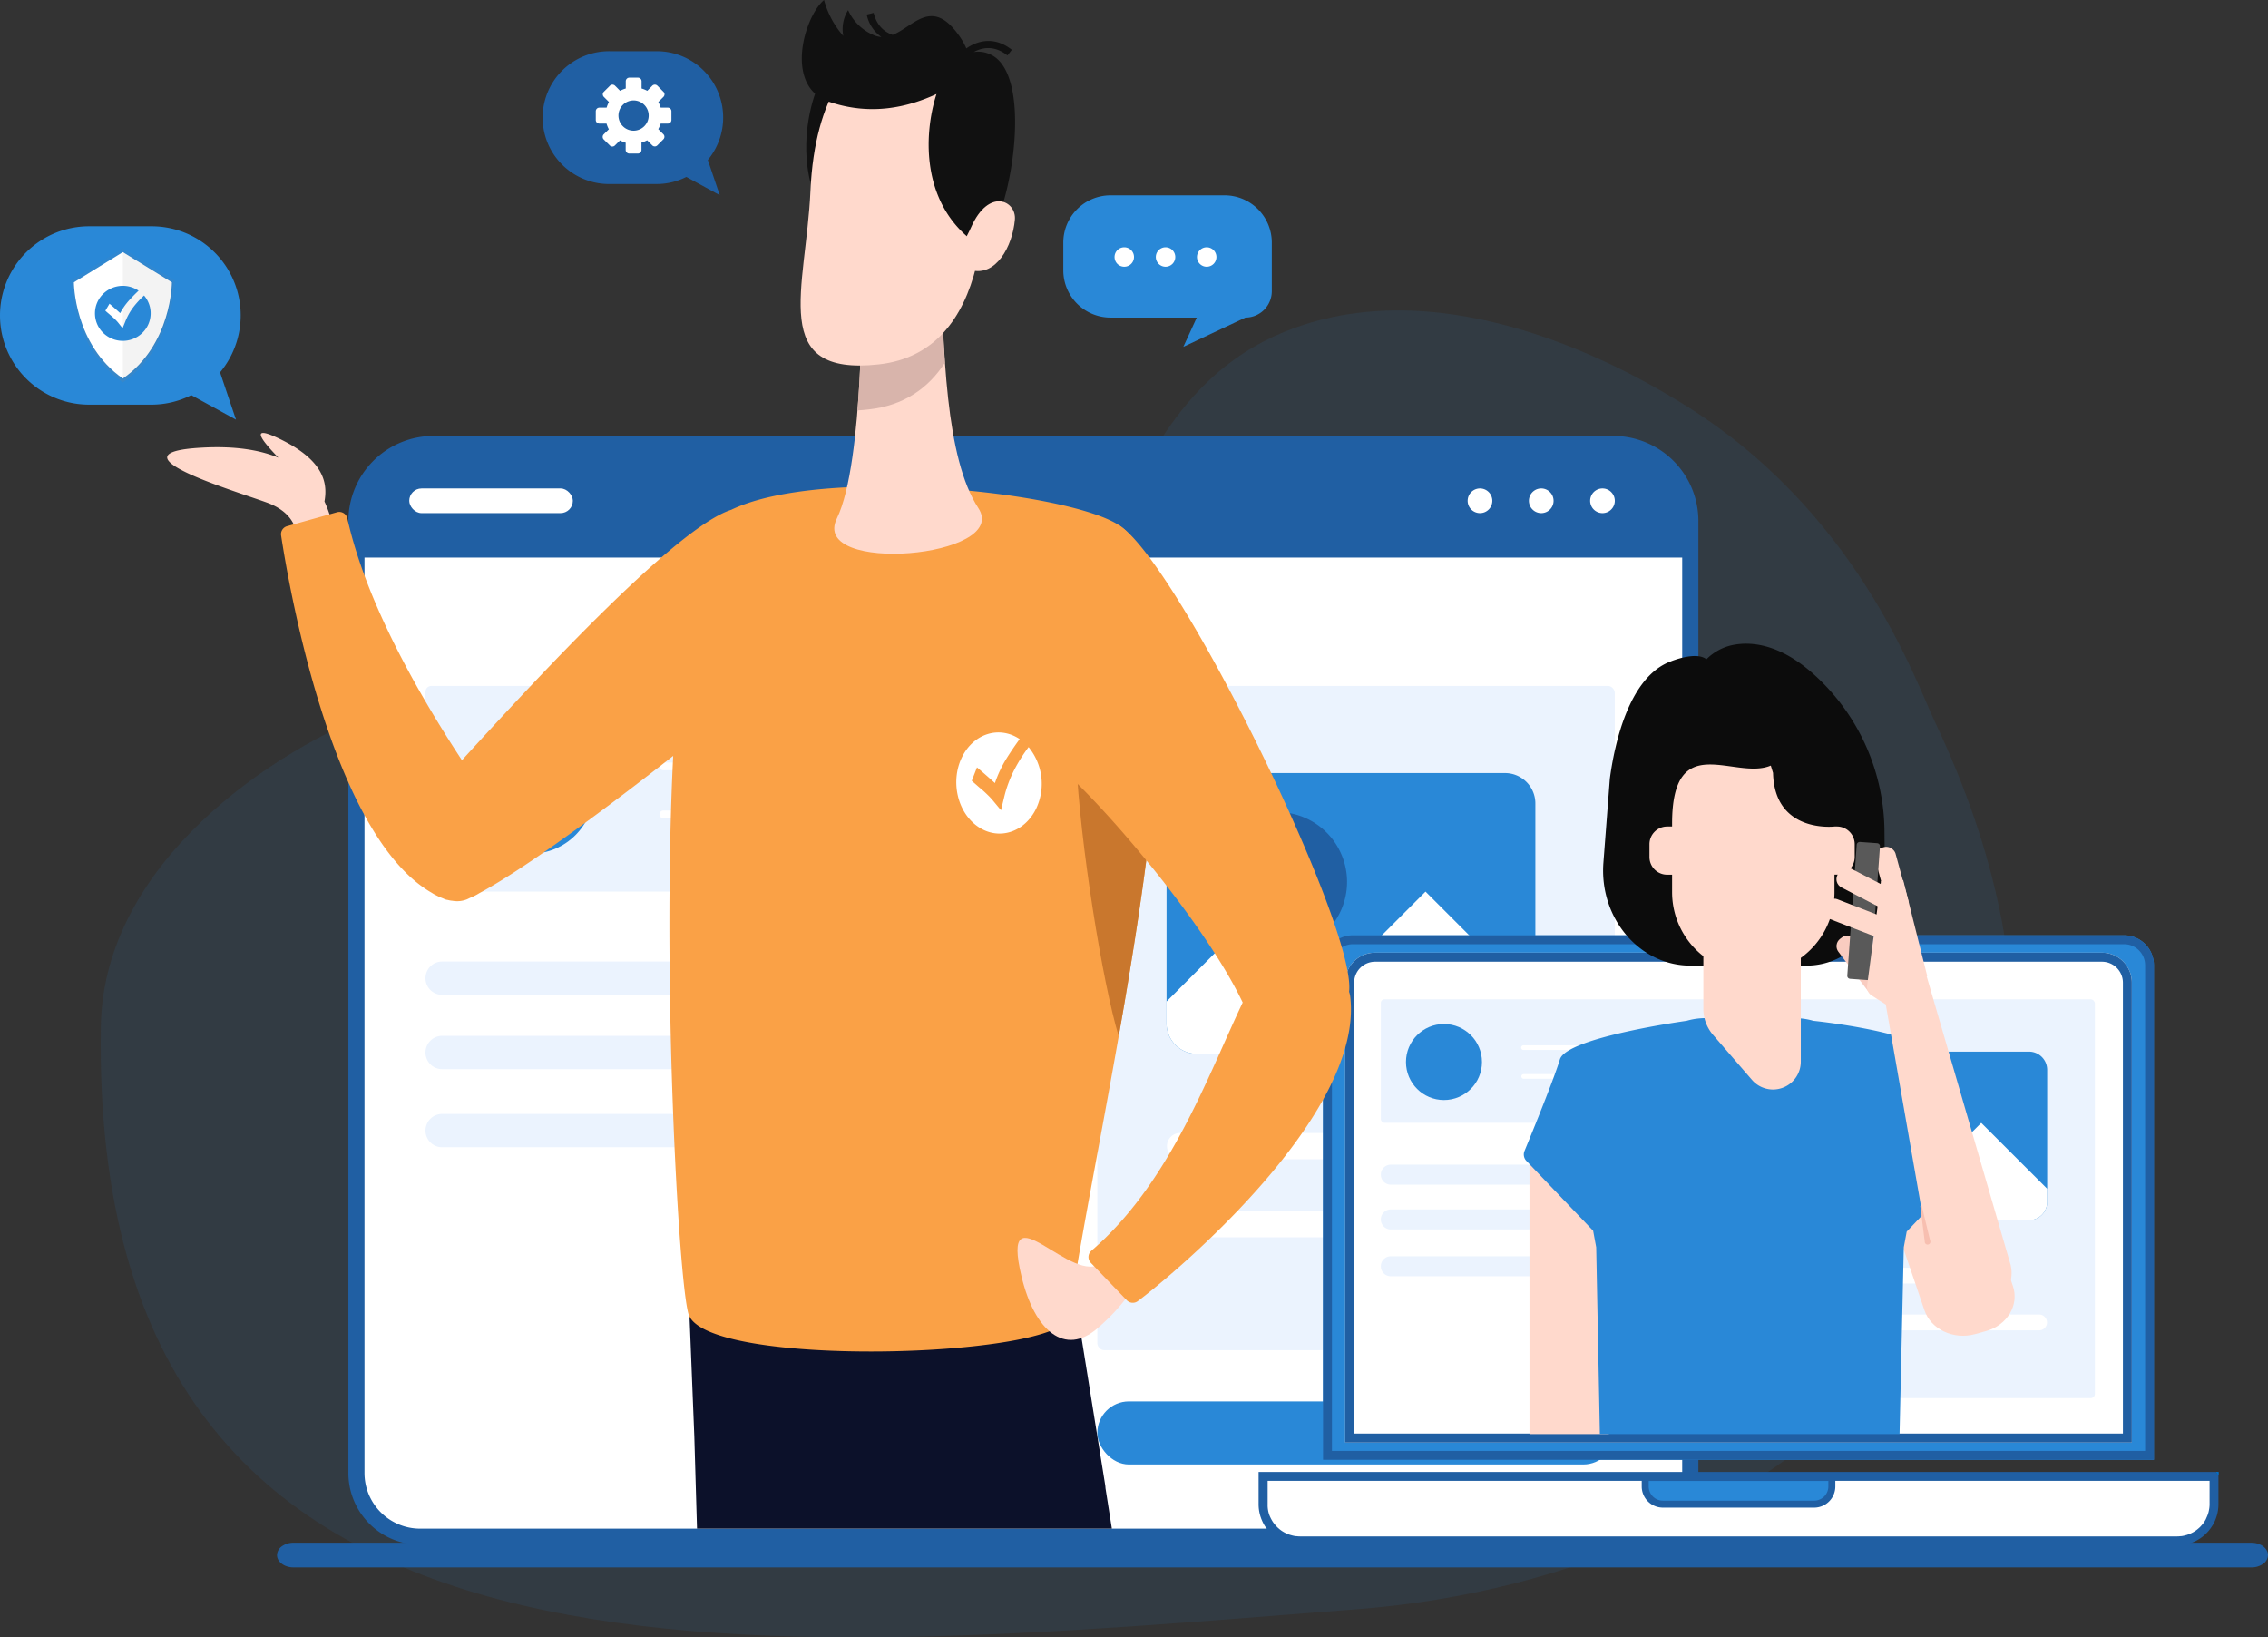
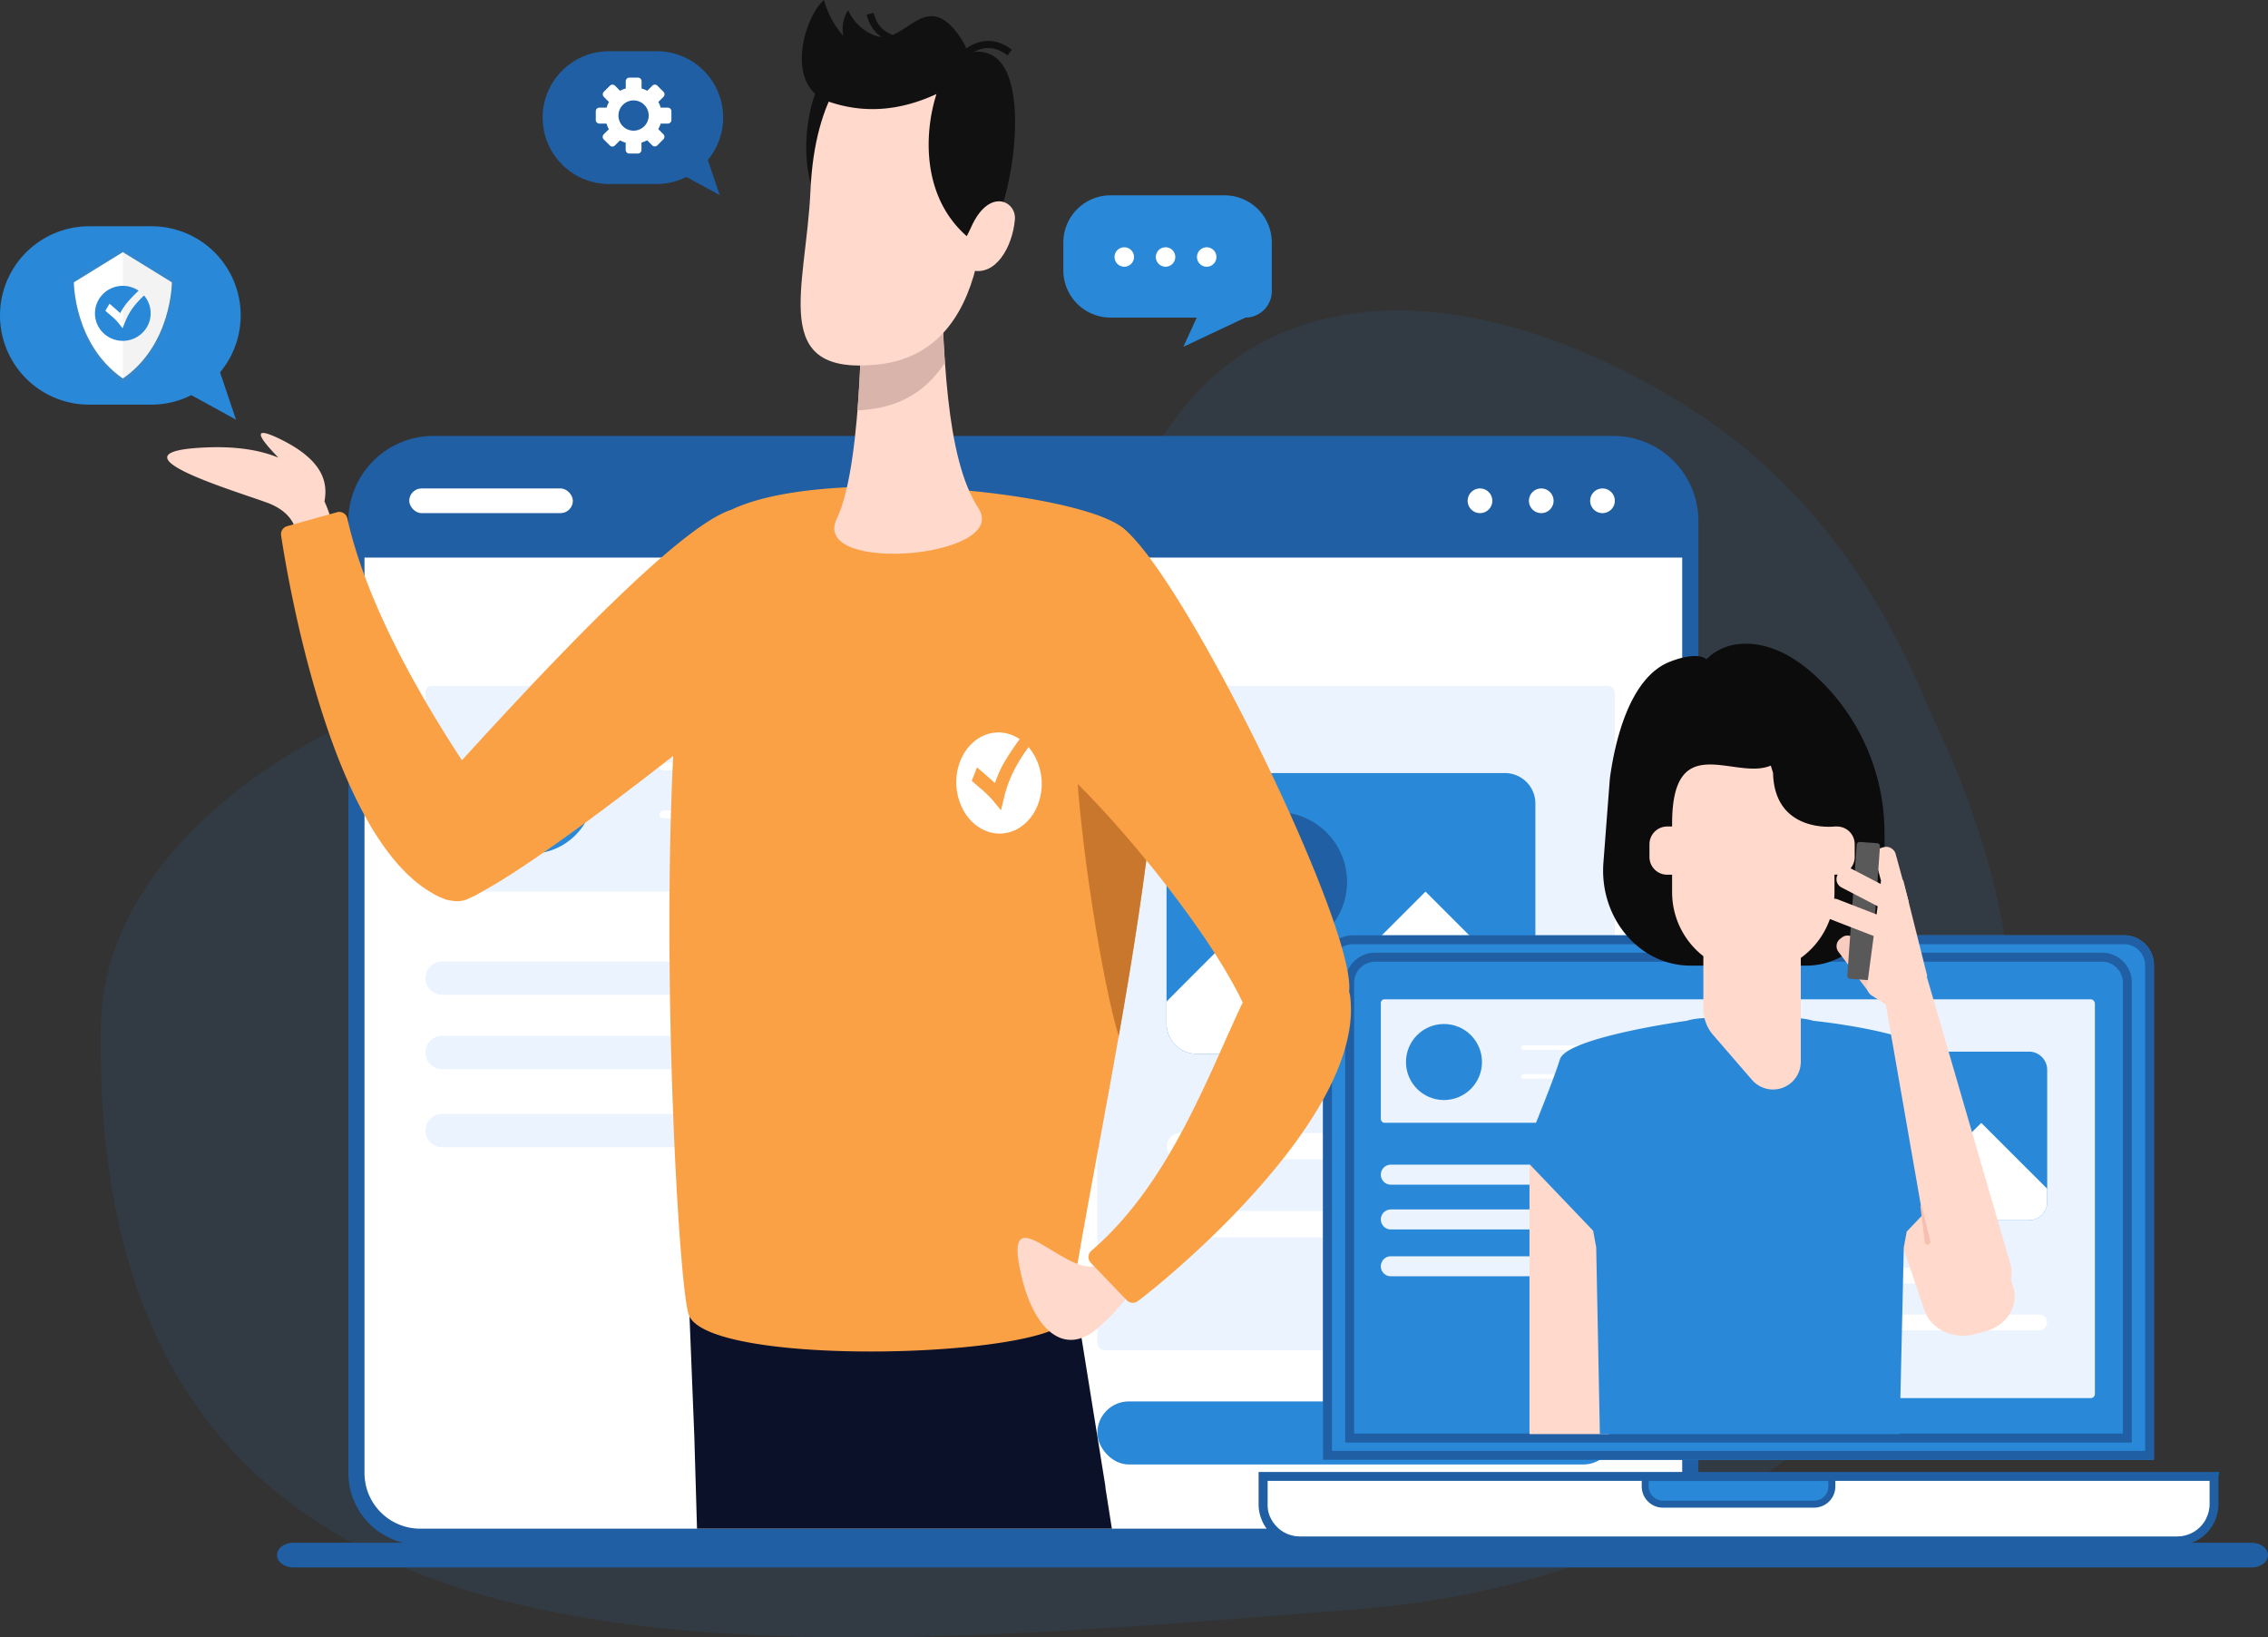
<svg xmlns="http://www.w3.org/2000/svg" viewBox="0 0 844.48 609.51">
  <rect x="0" y="0" width="844.48" height="609.51" fill="#333333" stroke="none" />
  <defs>
    <style>.cls-1,.cls-5,.cls-7{fill:#2988d7;}.cls-1{opacity:0.1;}.cls-1,.cls-20{isolation:isolate;}.cls-2{fill:#fff;}.cls-3{fill:#205fa3;}.cls-4{fill:#ebf3fe;}.cls-6{fill:#0072cd;}.cls-7{stroke:#205fa3;stroke-miterlimit:10;stroke-width:2.6px;}.cls-8{fill:#ffd9cc;}.cls-9{fill:#0c0c0c;}.cls-10{fill:#f9ccc0;}.cls-11{fill:#595959;}.cls-12{fill:#f7bfb0;}.cls-13{fill:#0c112a;}.cls-14{fill:#111;}.cls-15{fill:#faa146;}.cls-16{fill:#c9772d;}.cls-17{fill:#d8b4ab;}.cls-18{opacity:0.7;}.cls-19{fill:url(#Dégradé_sans_nom_2);}.cls-20{opacity:0.05;}</style>
    <linearGradient id="Dégradé_sans_nom_2" x1="212.75" y1="-4716.21" x2="212.75" y2="-4666.36" gradientTransform="matrix(1, 0, 0, -1, -167, -4573.91)" gradientUnits="userSpaceOnUse">
      <stop offset="0" stop-color="gray" stop-opacity="0.25" />
      <stop offset="0.54" stop-color="gray" stop-opacity="0.12" />
      <stop offset="1" stop-color="gray" stop-opacity="0.1" />
    </linearGradient>
  </defs>
  <g id="Calque_2" data-name="Calque 2">
    <g id="Calque_148" data-name="Calque 148">
      <path class="cls-1" d="M720.48,268.77c-7.43-15.67-29.34-79.34-95.05-119.17-14-8.48-79.68-48.32-140.17-28.65-80,26-65.43,128.43-141.41,168.07-65.34,34.08-124.24-53.81-201.58-25.11C101.89,278.89,38.56,321,37.55,382,33.22,644.17,280.7,616.51,505.79,599,662.51,586.8,814.57,467.28,720.48,268.77Z" />
      <path class="cls-2" d="M161.37,165.27H600.71a28.65,28.65,0,0,1,28.65,28.65V548.33A23.71,23.71,0,0,1,605.65,572H156.43a23.71,23.71,0,0,1-23.71-23.71V193.92a28.65,28.65,0,0,1,28.65-28.65Z" />
      <path class="cls-3" d="M600.71,162.28H161.37a31.68,31.68,0,0,0-31.65,31.65V548.34a25.76,25.76,0,0,0,.27,3.75,25.47,25.47,0,0,0,1.17,4.88,26.73,26.73,0,0,0,25.27,18.08H605.65a26.75,26.75,0,0,0,25-17.21,0,0,0,0,0,0,0,27.31,27.31,0,0,0,1.34-4.87,26.77,26.77,0,0,0,.4-4.6V193.93A31.68,31.68,0,0,0,600.71,162.28Zm25.65,386.06a20.41,20.41,0,0,1-.41,4.09,18.25,18.25,0,0,1-.65,2.44,20.21,20.21,0,0,1-1,2.41c-.16.34-.33.67-.51,1a20.74,20.74,0,0,1-18.17,10.77H156.43A20.73,20.73,0,0,1,137.62,557c-.09-.18-.17-.36-.25-.54a21.12,21.12,0,0,1-1.39-4.86,20.46,20.46,0,0,1-.26-3.25V193.93a25.68,25.68,0,0,1,25.65-25.65H600.71a25.68,25.68,0,0,1,25.65,25.65Z" />
      <path class="cls-3" d="M600.71,165.27H161.37a28.65,28.65,0,0,0-28.65,28.65v13.64H629.36V193.92A28.65,28.65,0,0,0,600.71,165.27Z" />
      <path class="cls-2" d="M555.66,186.42a4.59,4.59,0,1,1-4.59-4.59A4.59,4.59,0,0,1,555.66,186.42Z" />
      <path class="cls-2" d="M578.47,186.42a4.59,4.59,0,1,1-4.59-4.59A4.6,4.6,0,0,1,578.47,186.42Z" />
      <path class="cls-2" d="M601.27,186.42a4.59,4.59,0,1,1-4.59-4.59A4.6,4.6,0,0,1,601.27,186.42Z" />
      <rect class="cls-2" x="152.38" y="181.83" width="60.92" height="9.18" rx="4.59" />
      <rect class="cls-4" x="158.43" y="255.34" width="219.51" height="76.55" rx="2.16" />
      <path class="cls-4" d="M307.19,370.33H164.63a6.19,6.19,0,0,1-6.2-6.2h0a6.2,6.2,0,0,1,6.2-6.2H307.19a6.21,6.21,0,0,1,6.2,6.2h0A6.2,6.2,0,0,1,307.19,370.33Z" />
      <path class="cls-4" d="M258.39,398H164.63a6.19,6.19,0,0,1-6.2-6.2h0a6.2,6.2,0,0,1,6.2-6.2h93.76a6.21,6.21,0,0,1,6.21,6.2h0A6.2,6.2,0,0,1,258.39,398Z" />
      <path class="cls-4" d="M258.39,427.07H164.63a6.19,6.19,0,0,1-6.2-6.2h0a6.2,6.2,0,0,1,6.2-6.2h93.76a6.21,6.21,0,0,1,6.21,6.2h0A6.2,6.2,0,0,1,258.39,427.07Z" />
      <rect class="cls-4" x="408.59" y="255.34" width="192.67" height="247.27" rx="2.54" />
      <circle class="cls-5" cx="197.59" cy="294.23" r="23.57" />
      <path class="cls-2" d="M347.32,286.73H246.88a1.44,1.44,0,0,1,0-2.87H347.32a1.44,1.44,0,0,1,0,2.87Z" />
      <path class="cls-2" d="M347.32,304.59H246.88a1.44,1.44,0,0,1,0-2.87H347.32a1.44,1.44,0,0,1,0,2.87Z" />
      <path class="cls-2" d="M515.82,431.55H439.63a4.9,4.9,0,1,1,0-9.79h76.19a4.9,4.9,0,1,1,0,9.79Z" />
      <path class="cls-2" d="M566.65,460.58h-127a4.9,4.9,0,1,1,0-9.8h127a4.9,4.9,0,0,1,0,9.8Z" />
      <path class="cls-5" d="M434.36,299.09V381a11.31,11.31,0,0,0,11.33,11.3H560.37A11.31,11.31,0,0,0,571.69,381V299.09a11.31,11.31,0,0,0-11.32-11.31H445.69A11.32,11.32,0,0,0,434.36,299.09Z" />
      <path class="cls-3" d="M449.57,328.29a26,26,0,1,0,26-26A26,26,0,0,0,449.57,328.29Z" />
      <path class="cls-2" d="M434.36,372.81V381a11.31,11.31,0,0,0,11.33,11.3H560.37A11.31,11.31,0,0,0,571.69,381v-8.2l-40.9-40.9L503,359.69l-27.78-27.78Z" />
      <path class="cls-3" d="M844.48,578.89a4.08,4.08,0,0,1-1.79,3.24,7.3,7.3,0,0,1-4.34,1.35H109.28c-3.39,0-6.13-2.06-6.13-4.59a4.09,4.09,0,0,1,1.79-3.25,7.3,7.3,0,0,1,4.34-1.34H838.35C841.74,574.3,844.48,576.35,844.48,578.89Z" />
      <rect class="cls-5" x="408.59" y="521.68" width="192.67" height="23.48" rx="11.74" />
      <path class="cls-3" d="M821.43,565.31a1.91,1.91,0,0,0,.18-.38,3.65,3.65,0,0,0,.14-.35C821.65,564.83,821.54,565.08,821.43,565.31Zm3.64-17.37,1,1.36v-1.36Z" />
      <path class="cls-2" d="M824.15,549.29v15.29l-7.72,7.95-335,1.33S470,568.54,469.8,562.71s0-12.68,0-12.68Z" />
      <path class="cls-3" d="M825.07,547.94H468.63v12a15.1,15.1,0,0,0,.53,4v0a7.87,7.87,0,0,0,.32,1,6,6,0,0,0,.34.89,12.84,12.84,0,0,0,.85,1.75,9.73,9.73,0,0,0,.52.83,15.34,15.34,0,0,0,2.47,2.9l.56.49A15.42,15.42,0,0,0,484,575.3H810.65a15.4,15.4,0,0,0,9.79-3.52c.18-.15.38-.32.56-.49a14.64,14.64,0,0,0,2.47-2.9c.18-.26.36-.54.53-.83a14.19,14.19,0,0,0,.86-1.75,7.28,7.28,0,0,0,.32-.89,8.84,8.84,0,0,0,.32-1,15.1,15.1,0,0,0,.53-4V549.3Zm-2.34,12a11,11,0,0,1-.25,2.31,10.42,10.42,0,0,1-.87,2.63,1.91,1.91,0,0,1-.18.38.63.63,0,0,0,0,.09,7,7,0,0,1-.34.61.48.48,0,0,1-.08.16,5.19,5.19,0,0,1-.42.62,3.61,3.61,0,0,1-.53.69,4,4,0,0,1-.57.67,3.73,3.73,0,0,1-.48.5c-.16.15-.3.28-.44.39a10.87,10.87,0,0,1-1.94,1.38,4.23,4.23,0,0,1-.42.22,5.73,5.73,0,0,1-.83.39,7.83,7.83,0,0,1-.92.34,1.37,1.37,0,0,1-.42.12,5.77,5.77,0,0,1-.84.23l-.28.06a6.15,6.15,0,0,1-.89.13h-.15a9.64,9.64,0,0,1-1.19.08H484a9.55,9.55,0,0,1-1.2-.08h-.15c-.32,0-1.08-.17-1.17-.19-.28-.06-1.12-.3-1.27-.35a7.83,7.83,0,0,1-.92-.34,6.81,6.81,0,0,1-.82-.39,3.23,3.23,0,0,1-.41-.22,10.19,10.19,0,0,1-1.94-1.38,8.55,8.55,0,0,1-.92-.89,15.84,15.84,0,0,1-1.12-1.36,13,13,0,0,1-.82-1.39,3.66,3.66,0,0,1-.2-.4,9.52,9.52,0,0,1-.89-2.7A11.12,11.12,0,0,1,472,560v-8.75H822.73Z" />
      <path class="cls-6" d="M825.07,547.94l1,1.36v-1.36Z" />
      <path class="cls-7" d="M612.59,550h69.49a0,0,0,0,1,0,0v3.33a6.6,6.6,0,0,1-6.6,6.6H619.19a6.6,6.6,0,0,1-6.6-6.6V550A0,0,0,0,1,612.59,550Z" />
      <path class="cls-5" d="M790.92,348.17H503.75a11.12,11.12,0,0,0-11.12,11.12V543.42H802V359.29A11.12,11.12,0,0,0,790.92,348.17Z" />
      <path class="cls-3" d="M790.92,348.17H503.75a11.12,11.12,0,0,0-11.12,11.12V543.42H802V359.29A11.12,11.12,0,0,0,790.92,348.17Zm7.81,191.94H495.94V359.29a7.82,7.82,0,0,1,7.81-7.81H790.92a7.83,7.83,0,0,1,7.81,7.81Z" />
-       <path class="cls-2" d="M782.65,354.64H512a11.1,11.1,0,0,0-11.12,11.1V537H793.77V365.74A11.1,11.1,0,0,0,782.65,354.64Z" />
      <path class="cls-3" d="M782.65,354.64H512a11.1,11.1,0,0,0-11.12,11.1V537H793.77V365.74A11.1,11.1,0,0,0,782.65,354.64Zm7.81,179H504.21V365.74A7.81,7.81,0,0,1,512,358H782.65a7.81,7.81,0,0,1,7.81,7.79Z" />
      <rect class="cls-4" x="514.15" y="372" width="131.79" height="45.96" rx="1.3" />
      <path class="cls-4" d="M603.46,441H517.87a3.72,3.72,0,0,1-3.72-3.73h0a3.72,3.72,0,0,1,3.72-3.72h85.59a3.73,3.73,0,0,1,3.73,3.72h0A3.73,3.73,0,0,1,603.46,441Z" />
      <path class="cls-4" d="M574.17,457.67h-56.3a3.72,3.72,0,0,1-3.72-3.73h0a3.72,3.72,0,0,1,3.72-3.72h56.3a3.73,3.73,0,0,1,3.72,3.72h0A3.73,3.73,0,0,1,574.17,457.67Z" />
      <path class="cls-4" d="M574.17,475.1h-56.3a3.71,3.71,0,0,1-3.72-3.72h0a3.72,3.72,0,0,1,3.72-3.73h56.3a3.73,3.73,0,0,1,3.72,3.73h0A3.72,3.72,0,0,1,574.17,475.1Z" />
      <rect class="cls-4" x="664.34" y="372" width="115.68" height="148.45" rx="1.52" />
      <circle class="cls-5" cx="537.66" cy="395.34" r="14.15" />
      <path class="cls-2" d="M627.55,390.84h-60.3a.86.86,0,1,1,0-1.72h60.3a.86.86,0,1,1,0,1.72Z" />
      <path class="cls-2" d="M627.55,401.57h-60.3a.87.87,0,0,1,0-1.73h60.3a.87.87,0,1,1,0,1.73Z" />
      <path class="cls-2" d="M728.72,477.79H683a2.94,2.94,0,0,1,0-5.88h45.74a2.94,2.94,0,0,1,0,5.88Z" />
      <path class="cls-2" d="M759.24,495.22H683a2.94,2.94,0,1,1,0-5.88h76.26a2.94,2.94,0,0,1,0,5.88Z" />
      <path class="cls-5" d="M679.81,398.26v49.19a6.79,6.79,0,0,0,6.8,6.78h68.85a6.78,6.78,0,0,0,6.8-6.78V398.26a6.79,6.79,0,0,0-6.8-6.79H686.61A6.8,6.8,0,0,0,679.81,398.26Z" />
      <path class="cls-3" d="M689,415.79a15.59,15.59,0,1,0,15.59-15.59A15.59,15.59,0,0,0,689,415.79Z" />
      <path class="cls-2" d="M679.81,442.52v4.93a6.79,6.79,0,0,0,6.8,6.78h68.85a6.78,6.78,0,0,0,6.8-6.78v-4.93L737.71,418,721,434.65,704.36,418Z" />
      <polygon class="cls-8" points="599.04 533.85 569.5 533.85 569.5 430.46 599.04 464.23 599.04 533.85" />
      <path class="cls-8" d="M739.43,495.52l-4.06,1.12c-8,2.19-16.4-1.79-18.81-8.89l-22.13-65c-2.41-7.1,2.09-14.63,10.07-16.82l4.06-1.11c8-2.19,16.39,1.79,18.81,8.89l22.12,65C751.91,485.8,747.4,493.33,739.43,495.52Z" />
      <path class="cls-5" d="M568.33,432.13a3.44,3.44,0,0,1-.71-3.61s10.54-25.41,13.21-34.18C583.32,386.16,628,380,628,380a25.35,25.35,0,0,1,7.13-1h32.94a25.35,25.35,0,0,1,7.13,1s40.33,4.05,46.08,13.59c.22.36,14.84,36.8,14.84,36.8a.78.78,0,0,1-.16.82l-26,27.25-1.09,5.85-1.58,69.54H595.71l-1.37-69.54-1.14-6.16Z" />
      <path class="cls-9" d="M599.42,289.87c1.65-12.37,6.91-37.85,22.71-43.67,0,0,9.36-3.89,13.26-.78a19.37,19.37,0,0,1,9.9-5.33c6.64-1.31,17.21-.5,29.88,10.76a79.33,79.33,0,0,1,26.51,59.38l.17,17c.19,17.73-13,32.22-29.21,32.22H629.42c-19,0-34-17.73-32.39-38.39C598.26,305,599.41,290,599.42,289.87Z" />
      <path class="cls-8" d="M620.76,307.67h1.84V306.6c0-35.55,23.41-15.91,36.75-21.61l.84,2.74c.55,22.6,22.89,19.94,22.89,19.94H684a6.6,6.6,0,0,1,6.59,6.6V319a6.59,6.59,0,0,1-6.59,6.59h-.94v6.53a30.15,30.15,0,0,1-12.54,24.47V395.2A10.35,10.35,0,0,1,652.35,402l-14.49-16.75a14.87,14.87,0,0,1-3.62-9.74V355.94a30.18,30.18,0,0,1-11.64-23.8v-6.53h-1.84a6.59,6.59,0,0,1-6.59-6.59v-4.75A6.6,6.6,0,0,1,620.76,307.67Z" />
      <rect class="cls-8" x="700.44" y="315.01" width="7.88" height="25.04" rx="3.45" transform="translate(-61.41 197.2) rotate(-15.28)" />
      <rect class="cls-10" x="689.18" y="346.65" width="7.88" height="25.04" rx="3.45" transform="translate(-76.61 489.31) rotate(-36.99)" />
      <rect class="cls-11" x="668.41" y="334.79" width="51.08" height="8.69" rx="1.07" transform="translate(305.92 1006.98) rotate(-85.89)" />
      <rect class="cls-8" x="689.65" y="327.42" width="7.88" height="30.39" rx="3.45" transform="translate(123.43 865.48) rotate(-68.81)" />
      <rect class="cls-8" x="691.54" y="318.45" width="7.88" height="25.04" rx="3.45" transform="translate(81.13 795.53) rotate(-62.54)" />
      <path class="cls-8" d="M748.64,470.83,717.4,363.46l.19-.17-8.94-35.67-8.27.36-5.17,38.95a3.74,3.74,0,0,0,1.68,3.63l5.27,3.35,15.54,88.94L742.09,486C747.46,482.45,750,476.51,748.64,470.83Z" />
      <path class="cls-12" d="M715.6,449l3.07,12.76a1.06,1.06,0,1,1-2,.5.5.5,0,0,1,0-.12l-1.63-13a.32.32,0,0,1,.28-.36A.33.33,0,0,1,715.6,449Z" />
      <path class="cls-13" d="M414,569.05H259.53l-1-34.26-2.18-54.47a14.14,14.14,0,0,1,14.12-14.71H385.4a14.14,14.14,0,0,1,14,11.89l12.09,75.16a12.44,12.44,0,0,1,.14,1.34Z" />
      <path class="cls-8" d="M123.63,194.67a46.42,46.42,0,0,0-2.81-8c1.21-6.68,0-15.22-16.68-23.3-11.73-5.69-6.57.71-.47,7-6.93-2.88-16.15-4.43-28.59-3.73C40,168.57,86.62,182.45,99.35,187.08s11.1,14.18,11.1,14.18Z" />
      <path class="cls-14" d="M307.69,26.61c-7.08,8.54-16.79,47.81,11.74,66.19,10.4-6.22,21.11-63.39,3.87-71.42C314.3,17.19,307.69,26.61,307.69,26.61Z" />
      <path class="cls-15" d="M416.85,195.64C398.1,183,306.44,173.38,272.27,189.77h0C251.9,196.28,200.62,251.66,172,283c-16.61-25.31-35.82-59.25-42.66-90a3.08,3.08,0,0,0-3.85-2.32l-18.57,5.19a3.09,3.09,0,0,0-2.25,3.45c2.61,17.23,18.49,111.38,56.05,133,.36.23.72.45,1.08.65l.43.22a23.46,23.46,0,0,0,2.68,1.22c.28.11.56.27.85.38a7.89,7.89,0,0,0,.87.21l.08,0a9.15,9.15,0,0,0,1.81.32,9.79,9.79,0,0,0,5.36-.55c.36-.16.75-.36,1.13-.54a21.71,21.71,0,0,0,3.5-1.77c19.11-10.23,53.26-36.28,72.15-51.07-4.18,83,1.92,194.54,5.67,207.68,5.86,20.49,139,16.55,141.88.94C407,422.72,456.86,222.64,416.85,195.64Z" />
      <path class="cls-16" d="M400.75,283.18c1.28,29.84,9.79,83,15.8,102.56,5.16-29.26,10.06-60.11,12.93-88.36Z" />
      <path class="cls-8" d="M350.14,91.72c1,39.52,2,78.88,14.15,97.42S301.35,214,311.6,193s9.27-88.63,9.27-88.63Z" />
      <path class="cls-17" d="M350.12,91.75l-29.25,12.67s.34,24.32-1.58,48.35c1.28-.05,2.66-.2,4.09-.35,13.08-1.43,22.25-7.84,28.42-17.36V135C350.86,121.34,350.47,106.59,350.12,91.75Z" />
      <path class="cls-8" d="M301.77,71c-1.66,36.66-15.78,69.2,25.44,64.64s43.43-58.71,36.36-102.29C359,5.29,305-.65,301.77,71Z" />
      <path class="cls-8" d="M410.62,469.81c-11,10-38.45-28.82-30.25,5.4,4.88,20.36,16.17,29.69,28.25,19.27,10.26-8.85,14-16.16,14-16.16Z" />
      <path class="cls-15" d="M502.71,370.68a9.35,9.35,0,0,0-.37-1.45.58.58,0,0,1,0-.14c2.7-24.28-63.57-159.46-85.52-173.45L397,287.72c19.66,18.36,52.91,58.5,65.71,85.47-13.1,27.57-27.16,67.31-56.32,92.39a3.08,3.08,0,0,0-.24,4.49L419.53,484a3.11,3.11,0,0,0,4.11.36C438.21,473.45,508.31,414.41,502.71,370.68Z" />
      <path class="cls-14" d="M368.87,20.31a10.6,10.6,0,0,0-6.3-.94c2.85-1.58,7.44-2.77,12.55,1.26l1.64-2.09c-7.2-5.69-13.72-2.76-16.95-.52a24.85,24.85,0,0,0-3.11-5.31c-9.9-13.57-16.55-2.83-24.31.28-2.81-1-5.85-3.15-7.09-8.19l-2.58.63a13.5,13.5,0,0,0,5.45,8.33,8.05,8.05,0,0,1-2.25-.46,18.06,18.06,0,0,1-10.13-9.52A13.14,13.14,0,0,0,314,13.37,33.29,33.29,0,0,1,306.83,0c-7.32,6.1-15,32,1.76,37.84C324.23,43.23,338,39.93,348.7,35c-4.91,15.23-6,42.34,16.31,56.71C375.4,85.5,386.11,28.34,368.87,20.31Z" />
      <path class="cls-8" d="M361.56,84.65c-3.4,7.69-9.12,13.46.06,15.91S377,91.83,377.89,81.75C378.51,74.79,368.22,69.63,361.56,84.65Z" />
      <g id="Calque_2-2" data-name="Calque 2">
        <g id="Calque_1-2" data-name="Calque 1-2">
          <g id="Calque_2-2-2" data-name="Calque 2-2">
            <g id="Calque_1-2-2" data-name="Calque 1-2-2">
              <g id="g4334">
                <path id="path4362" class="cls-2" d="M383,278.11a60.88,60.88,0,0,0-5.39,8.57A45.7,45.7,0,0,0,373.84,297l-1.12,4.62-2.92-3.52a26,26,0,0,0-1.95-2.1c-.7-.68-1.3-1.25-1.8-1.69s-1.21-1-2.11-1.8-1.61-1.38-2.11-1.85l1.95-5c.34.29,1,.85,2,1.7l2.59,2.27c.76.67,1.46,1.3,2.09,1.88a44.17,44.17,0,0,1,4.27-9.08q2.12-3.42,4.94-7.3c-7.69-5.15-17.36-2-21.61,7s-1.46,20.53,6.23,25.69,17.36,2,21.61-7A21.55,21.55,0,0,0,383,278.11Z" />
              </g>
            </g>
          </g>
        </g>
      </g>
      <path class="cls-5" d="M463.71,118.22a9.84,9.84,0,0,0,9.84-9.83V90.31A17.6,17.6,0,0,0,456,72.71H413.52a17.6,17.6,0,0,0-17.6,17.6v10.31a17.6,17.6,0,0,0,17.6,17.6h32.09l-5,10.89Z" />
      <path class="cls-2" d="M415,95.66a3.62,3.62,0,1,0,3.62-3.61A3.62,3.62,0,0,0,415,95.66Z" />
      <path class="cls-2" d="M430.37,95.66A3.62,3.62,0,1,0,434,92.05,3.62,3.62,0,0,0,430.37,95.66Z" />
      <path class="cls-2" d="M445.69,95.66a3.62,3.62,0,1,0,3.62-3.61A3.62,3.62,0,0,0,445.69,95.66Z" />
      <path class="cls-3" d="M263.55,59.55a24.68,24.68,0,0,0-19-40.48H227.27a24.72,24.72,0,1,0,0,49.43h17.28a24.34,24.34,0,0,0,11-2.64L268,72.65Z" />
      <path class="cls-2" d="M248.67,40.07H246a9.77,9.77,0,0,0-.87-2.11l1.9-1.9a1.33,1.33,0,0,0,0-1.9l-2.25-2.26a1.35,1.35,0,0,0-1.9,0L241,33.8a10.5,10.5,0,0,0-2.11-.86v-2.7a1.34,1.34,0,0,0-1.35-1.34h-3.19A1.34,1.34,0,0,0,233,30.24v2.7a10.27,10.27,0,0,0-2.11.86L229,31.9a1.35,1.35,0,0,0-1.9,0l-2.26,2.26a1.35,1.35,0,0,0,0,1.9l1.9,1.9a10.27,10.27,0,0,0-.86,2.11h-2.7a1.34,1.34,0,0,0-1.34,1.34V44.6A1.34,1.34,0,0,0,223.14,46h2.7a10.5,10.5,0,0,0,.86,2.11L224.8,50a1.35,1.35,0,0,0,0,1.9l2.26,2.25a1.33,1.33,0,0,0,1.9,0l1.9-1.9a9.77,9.77,0,0,0,2.11.87v2.69a1.35,1.35,0,0,0,1.34,1.35h3.19a1.35,1.35,0,0,0,1.35-1.35V53.08a10,10,0,0,0,2.11-.87l1.9,1.9a1.33,1.33,0,0,0,1.9,0L247,51.86a1.33,1.33,0,0,0,0-1.9l-1.9-1.9A10,10,0,0,0,246,46h2.69A1.34,1.34,0,0,0,250,44.6V41.41A1.34,1.34,0,0,0,248.67,40.07Zm-12.76,8.57A5.63,5.63,0,1,1,241.54,43,5.63,5.63,0,0,1,235.91,48.64Z" />
      <path class="cls-5" d="M81.94,138.61A33.16,33.16,0,0,0,56.42,84.23H33.2a33.2,33.2,0,1,0,0,66.4H56.42a33,33,0,0,0,14.81-3.54l16.64,9.12Z" />
      <g class="cls-18">
        <path class="cls-19" d="M45.75,92.45l-19.34,11.9s0,24.56,19.34,38c19.35-13.39,19.35-38,19.35-38Z" />
      </g>
      <path class="cls-2" d="M45.75,93.85,27.51,105.09s0,23.17,18.25,35.81C64,128.26,64,105.09,64,105.09Z" />
      <path class="cls-2" d="M45.75,96.57l-16.14,9.94s0,20.49,16.14,31.67C61.9,127,61.9,106.51,61.9,106.51Z" />
      <path class="cls-20" d="M46.06,93.85l-.31.2v46.64l.31.22c18.26-12.64,18.26-35.81,18.26-35.81Z" />
      <g id="Calque_2-3" data-name="Calque 2">
        <g id="Calque_1-2-2-2" data-name="Calque 1-2">
          <g id="Calque_2-2-3" data-name="Calque 2-2">
            <g id="Calque_1-2-2-3" data-name="Calque 1-2-2">
              <g id="g4334-2" data-name="g4334">
                <path id="path4362-2" data-name="path4362" class="cls-5" d="M53.64,110a34.53,34.53,0,0,0-4,4.35,22.78,22.78,0,0,0-3,5.39l-1,2.44L44,120.11a14.94,14.94,0,0,0-1.15-1.24c-.42-.41-.78-.75-1.08-1s-.73-.63-1.27-1.09-1-.84-1.27-1.12l1.54-2.6,1.18,1,1.55,1.37,1.26,1.13A22.61,22.61,0,0,1,48,111.89q1.55-1.74,3.6-3.68a10.44,10.44,0,0,0-14.41,2.62,10.16,10.16,0,0,0,2.65,14.24,10.45,10.45,0,0,0,14.42-2.62A10.16,10.16,0,0,0,53.64,110Z" />
              </g>
            </g>
          </g>
        </g>
      </g>
    </g>
  </g>
</svg>